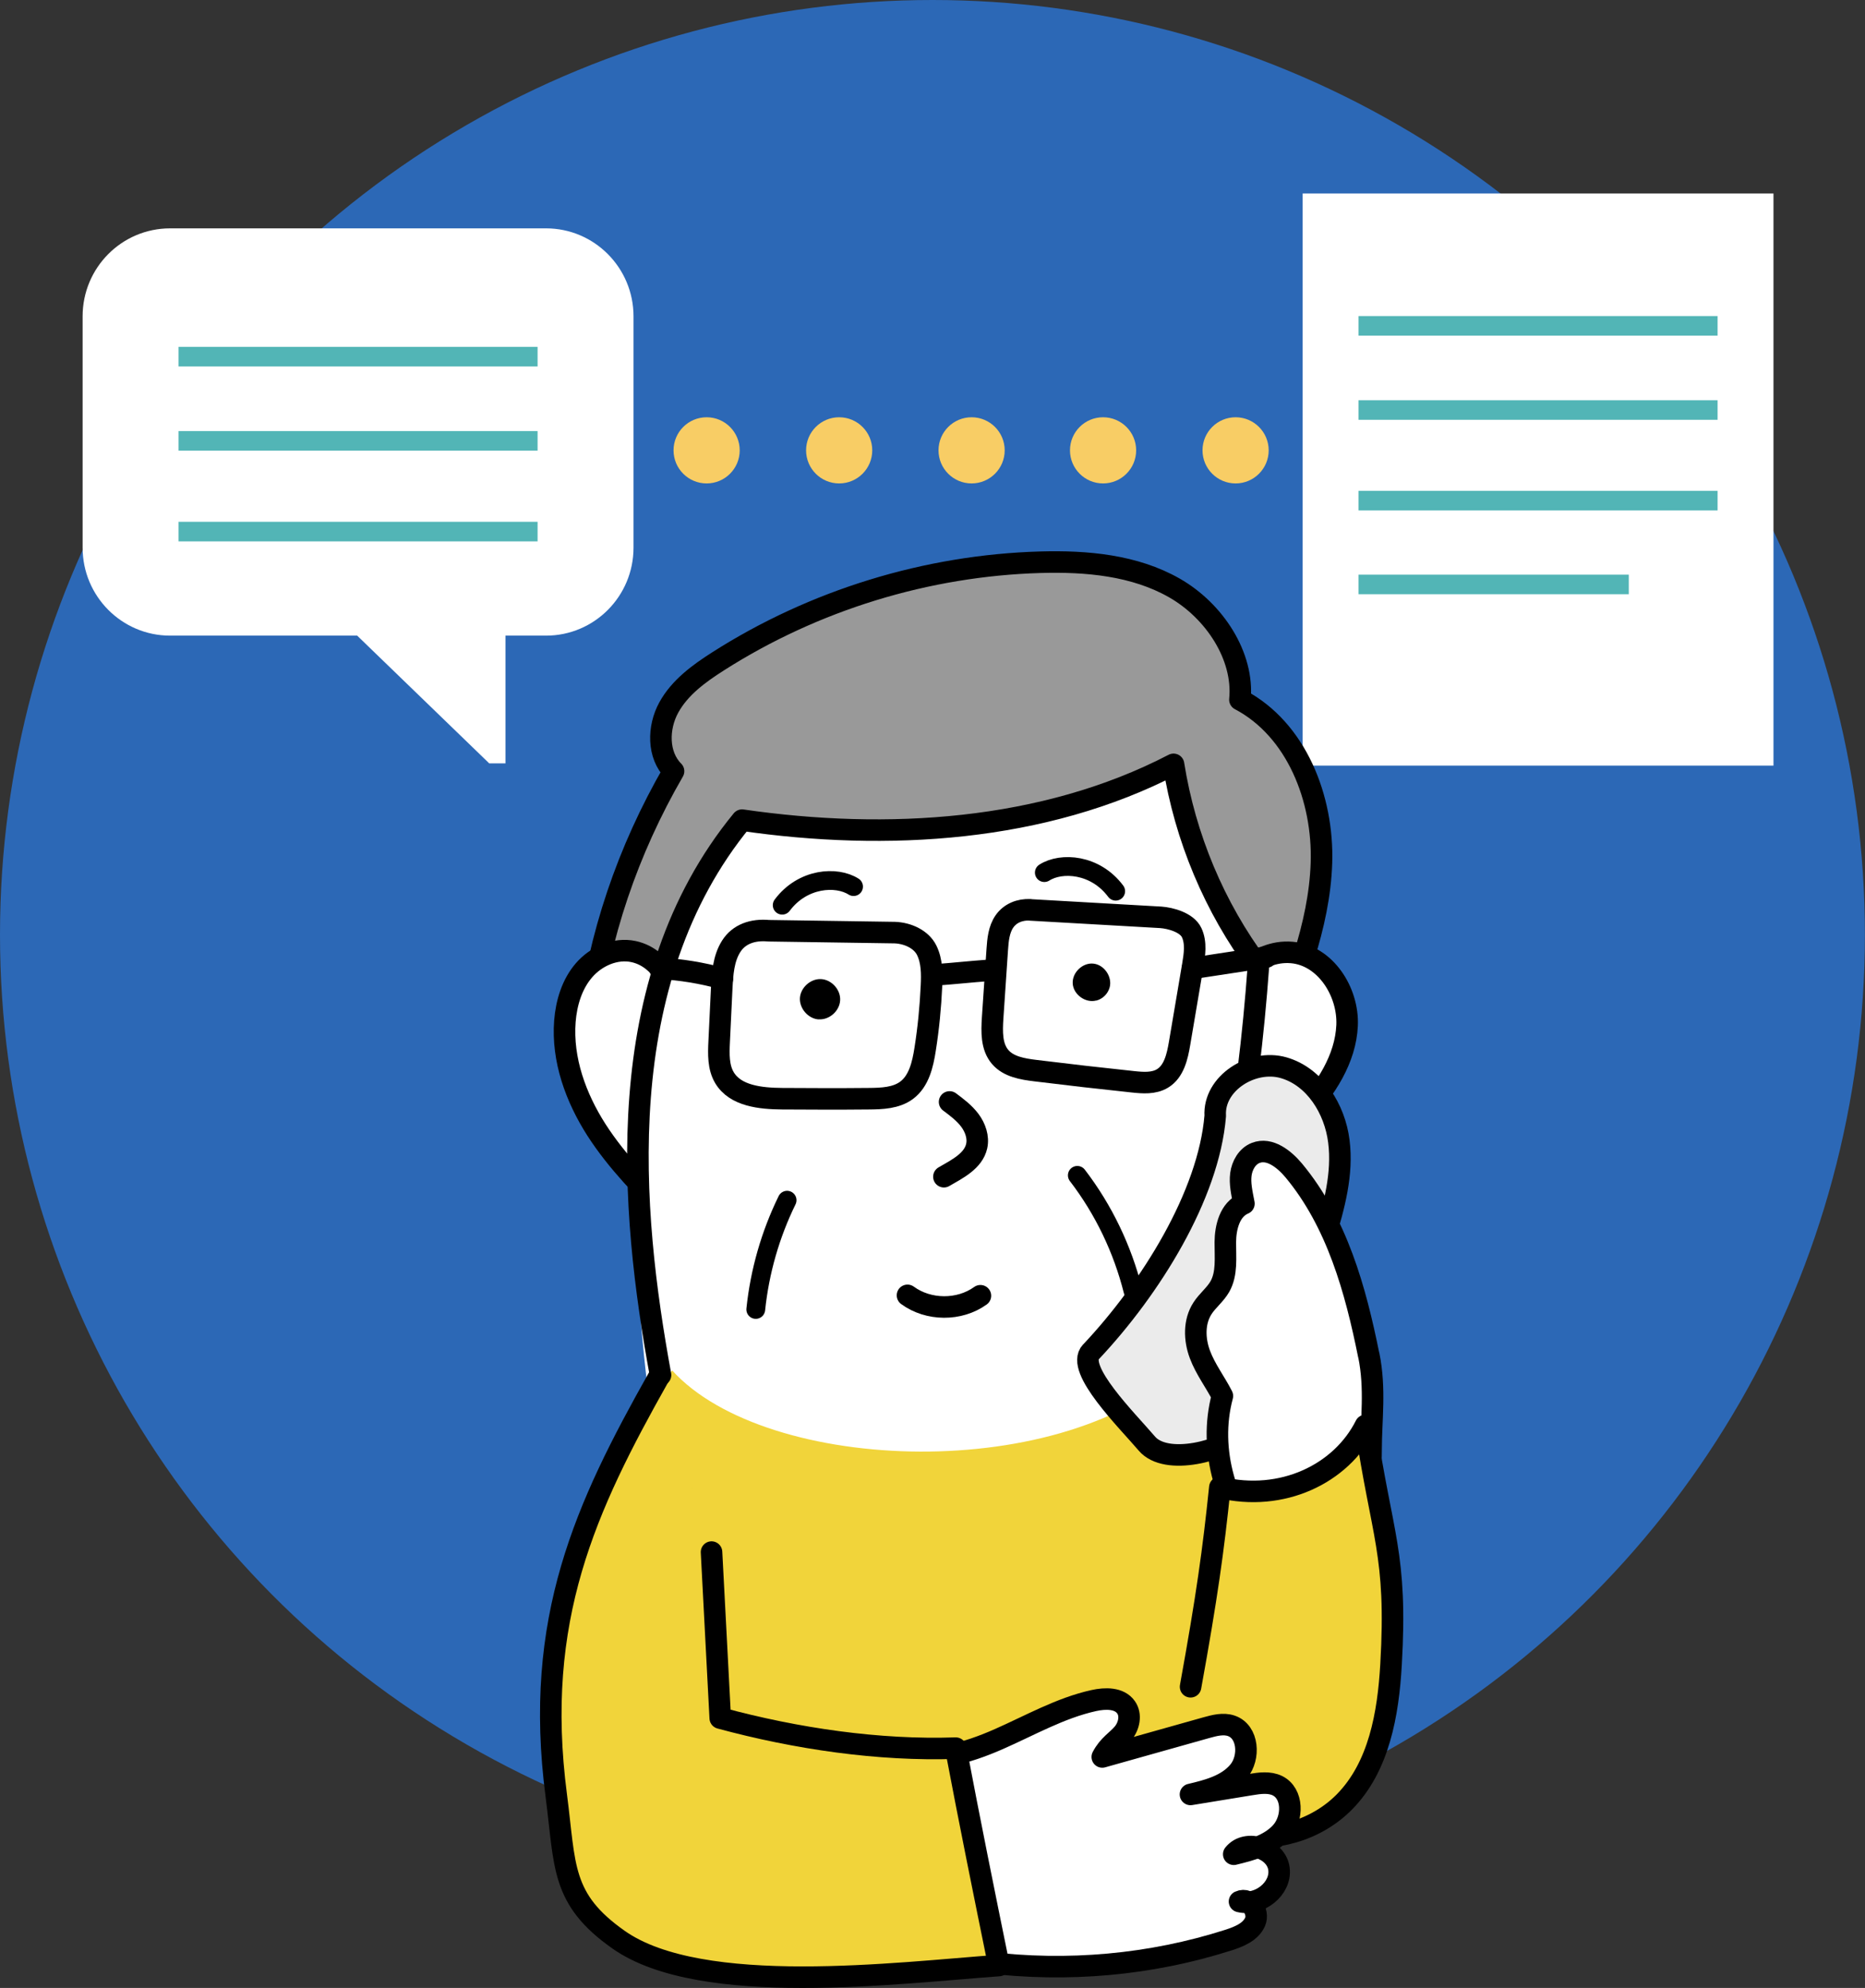
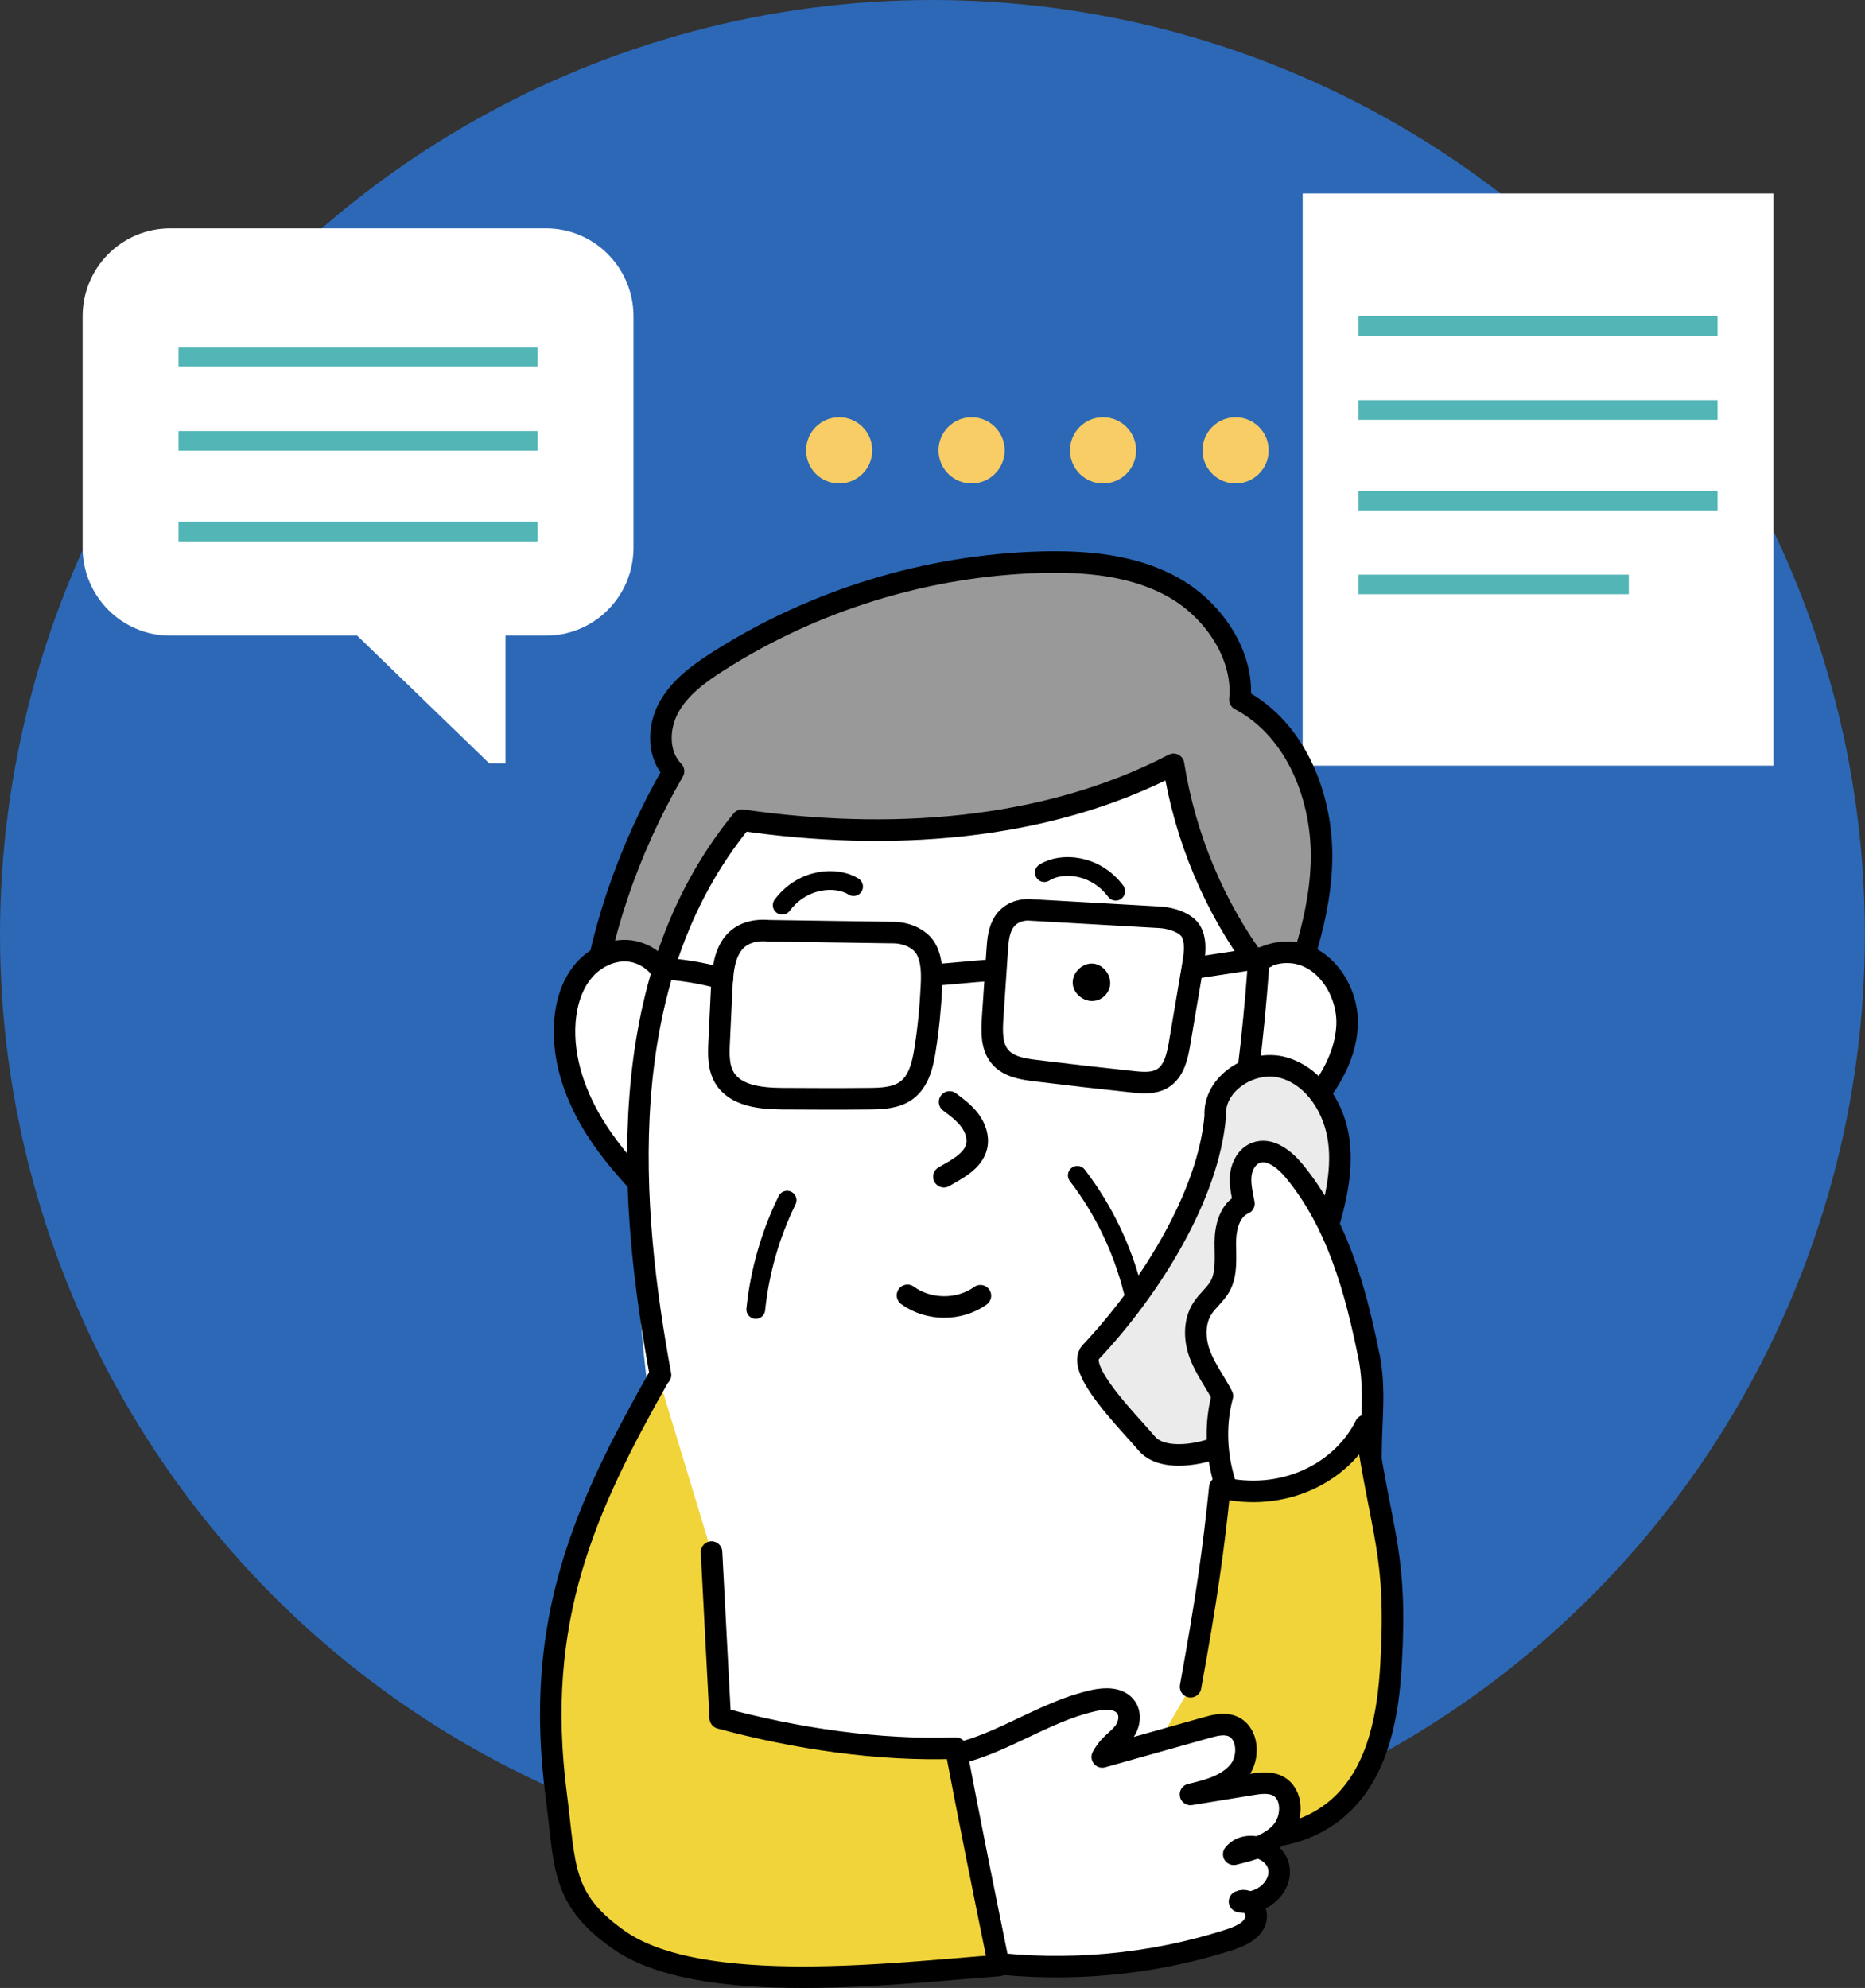
<svg xmlns="http://www.w3.org/2000/svg" viewBox="0 0 190.53 203.1" width="190.53" height="203.1">
  <rect x="0" y="0" width="190.53" height="203.1" fill="#333333" stroke="none" />
  <g id="a" />
  <g id="b">
    <g id="c">
      <ellipse cx="95.26" cy="95.5" rx="95.26" ry="95.5" style="fill:#2c68b6;" />
    </g>
    <g id="d">
      <g>
        <g>
-           <circle cx="72.19" cy="46.01" r="3.38" style="fill:#f8cd65;" />
          <circle cx="85.73" cy="46.01" r="3.38" style="fill:#f8cd65;" />
          <circle cx="99.26" cy="46.01" r="3.38" style="fill:#f8cd65;" />
        </g>
        <g>
          <circle cx="112.69" cy="46.01" r="3.38" style="fill:#f8cd65;" />
          <circle cx="126.23" cy="46.01" r="3.38" style="fill:#f8cd65;" />
        </g>
      </g>
      <g>
        <g>
          <path d="M36.49,64.94H17.38c-4.94,0-8.94-4.03-8.94-8.99v-23.63c0-4.97,4-8.99,8.94-8.99H55.78c4.94,0,8.94,4.03,8.94,8.99v23.63c0,4.97-4,8.99-8.94,8.99h-4.14v13.05h-1.66l-13.49-13.05Z" style="fill:#fff;" />
          <g>
            <line x1="18.24" y1="36.44" x2="54.92" y2="36.44" style="fill:none; stroke:#52b5b6; stroke-miterlimit:10; stroke-width:2px;" />
            <line x1="18.24" y1="45.04" x2="54.92" y2="45.04" style="fill:none; stroke:#52b5b6; stroke-miterlimit:10; stroke-width:2px;" />
            <line x1="18.24" y1="54.31" x2="54.92" y2="54.31" style="fill:none; stroke:#52b5b6; stroke-miterlimit:10; stroke-width:2px;" />
          </g>
        </g>
        <g>
          <polygon points="181.18 56.62 181.18 78.22 133.08 78.22 133.08 19.77 181.18 19.77 181.18 30.53 181.18 56.62" style="fill:#fff;" />
          <g>
            <line x1="138.79" y1="33.29" x2="175.47" y2="33.29" style="fill:none; stroke:#52b5b6; stroke-miterlimit:10; stroke-width:2px;" />
            <line x1="138.79" y1="41.89" x2="175.47" y2="41.89" style="fill:none; stroke:#52b5b6; stroke-miterlimit:10; stroke-width:2px;" />
            <line x1="138.79" y1="51.15" x2="175.47" y2="51.15" style="fill:none; stroke:#52b5b6; stroke-miterlimit:10; stroke-width:2px;" />
            <line x1="138.79" y1="59.71" x2="166.4" y2="59.71" style="fill:none; stroke:#52b5b6; stroke-miterlimit:10; stroke-width:2px;" />
          </g>
        </g>
        <g>
          <path d="M60.08,104.74c1.06-9.03,4.03-17.83,8.73-25.95-1.65-1.65-1.61-4.46-.49-6.5,1.12-2.05,3.09-3.48,5.05-4.73,9.8-6.25,21.32-9.79,32.94-10.12,4.7-.13,9.59,.3,13.67,2.63,4.08,2.33,7.13,6.97,6.69,11.41,5.79,3.05,8.54,10.12,8.33,16.67-.21,6.55-2.83,12.74-5.19,18.84l-69.74-2.25Z" style="fill:#999; stroke:#000; stroke-linecap:round; stroke-linejoin:round; stroke-width:2.2px;" />
          <path d="M70.04,104.78c-.79-3.16-2.13-6.87-5.31-7.56-1.85-.4-3.82,.47-5.06,1.9-1.24,1.43-1.81,3.34-1.96,5.22-.3,3.91,1.11,7.79,3.22,11.09,2.12,3.3,4.91,6.09,7.67,8.88h.2" style="fill:#fff; stroke:#000; stroke-linecap:round; stroke-linejoin:round; stroke-width:2.2px;" />
          <path d="M123.32,103.44c2.12-3.04,4.94-6.44,8.64-6.13,3.43,.29,5.81,4,5.66,7.45-.15,3.44-2.19,6.52-4.52,9.06-2.23,2.43-4.79,4.55-7.72,6.06" style="fill:#fff; stroke:#000; stroke-linecap:round; stroke-linejoin:round; stroke-width:2.2px;" />
          <path d="M121.05,139.97c4.13-13.58,6.46-26.79,7.51-41.25-4.5-6.02-7.49-13.18-8.67-20.63-13.27,6.9-29.28,7.85-44.08,5.7-13.6,16.57-11.59,48.61-8.52,65.32-1.65,16.24-2.62,27.46-2.51,38.35,21.81,.63,43.61,1.41,65.42,1.83,.1-18.98-3.89-37.9-9.15-49.32Z" style="fill:#fff;" />
-           <path d="M131.33,187.31c-.16-18.16-5.28-36.82-9.96-48.04-12.45,12.48-43.08,11.36-52.7,.74-10.47,12.21-4.48,34.88-4.18,51.21,22.52,3.82,45.49,2.53,66.85-3.9Z" style="fill:#f1d43a;" />
          <path d="M121.05,139.97c4.13-13.58,6.46-26.79,7.51-41.25-4.5-6.02-7.49-13.18-8.67-20.63-13.27,6.9-29.28,7.85-44.08,5.7-13.6,16.57-11.4,39.98-8.33,56.69" style="fill:none; stroke:#000; stroke-linecap:round; stroke-linejoin:round; stroke-width:2.2px;" />
          <path d="M80.41,122.62c-1.71,3.49-2.8,7.29-3.2,11.16" style="fill:none; stroke:#000; stroke-linecap:round; stroke-linejoin:round; stroke-width:1.92px;" />
          <path d="M110.06,120.08c2.68,3.49,4.62,7.54,5.69,11.81" style="fill:none; stroke:#000; stroke-linecap:round; stroke-linejoin:round; stroke-width:1.92px;" />
          <path d="M100.16,132.38c-2.15,1.55-5.31,1.53-7.45-.04" style="fill:none; stroke:#000; stroke-linecap:round; stroke-linejoin:round; stroke-width:2.2px;" />
          <path d="M97.01,112.58c.75,.56,1.51,1.13,2.07,1.88s.9,1.72,.7,2.63c-.34,1.52-1.96,2.33-3.35,3.13" style="fill:none; stroke:#000; stroke-linecap:round; stroke-linejoin:round; stroke-width:2.2px;" />
          <path d="M67.4,98.93c2.16,.12,4.31,.47,6.4,1.05" style="fill:none; stroke:#000; stroke-linecap:round; stroke-linejoin:round; stroke-width:2.2px;" />
          <path d="M121.83,98.93l7.54-1.15" style="fill:none; stroke:#000; stroke-linecap:round; stroke-linejoin:round; stroke-width:2.2px;" />
          <path d="M95.44,99.61c2.16-.16,3.51-.32,5.67-.48" style="fill:none; stroke:#000; stroke-linecap:round; stroke-linejoin:round; stroke-width:2.2px;" />
          <path d="M78.53,95.09c-1.62-.15-3.03,.33-3.83,1.59-.8,1.26-.89,2.82-.97,4.31l-.26,5.44c-.06,1.25-.1,2.59,.54,3.67,1.12,1.88,3.7,2.13,5.9,2.15,2.94,.02,5.88,.03,8.83,0,1.35-.01,2.8-.06,3.88-.86,1.26-.94,1.65-2.63,1.89-4.18,.34-2.14,.55-4.31,.65-6.48,.06-1.24,.06-2.54-.49-3.65s-1.92-1.75-3.26-1.8l-12.87-.19Z" style="fill:none; stroke:#000; stroke-linecap:round; stroke-linejoin:round; stroke-width:2.2px;" />
          <path d="M105.24,92.95c-1.06-.05-2.04,.35-2.62,1.18s-.67,1.89-.74,2.89l-.47,6.97c-.09,1.4-.14,2.95,.78,4.01,.86,.99,2.28,1.22,3.58,1.38,3.32,.41,6.64,.79,9.96,1.14,1.03,.11,2.14,.2,3.03-.34,1.18-.71,1.52-2.24,1.75-3.6l1.34-7.91c.19-1.13,.38-2.35-.11-3.39s-2.16-1.49-3.16-1.56l-13.35-.76Z" style="fill:none; stroke:#000; stroke-linecap:round; stroke-linejoin:round; stroke-width:2.2px;" />
          <path d="M106.69,89.15c1.74-1.11,5.21-.89,7.29,1.9" style="fill:none; stroke:#000; stroke-linecap:round; stroke-linejoin:round; stroke-width:1.92px;" />
          <path d="M87.2,90.58c-1.74-1.11-5.21-.89-7.29,1.9" style="fill:none; stroke:#000; stroke-linecap:round; stroke-linejoin:round; stroke-width:1.92px;" />
          <path d="M111.98,102.22c-1.08,.28-2.31-.6-2.39-1.72s1-2.17,2.11-2.05c1.11,.11,1.96,1.36,1.66,2.44-.19,.66-.71,1.17-1.37,1.34Z" />
-           <path d="M83.64,104.15c-1.07-.07-1.98-1.11-1.92-2.19,.07-1.07,1.1-1.99,2.17-1.93,1.07,.06,2,1.09,1.94,2.16-.05,1.07-1.08,2.03-2.2,1.95Z" />
          <path d="M111.45,138.12c6.1-6.48,12.03-15.99,12.7-24.12-.2-3.33,3.77-5.83,6.97-4.92s5.25,4.22,5.66,7.53c.42,3.31-.48,6.63-1.46,9.82-1.7,5.53-3.67,10.97-5.89,16.31-.53,1.27-1.1,2.58-2.12,3.49-2.27,2.04-8.18,3.57-10.15,1.25-1.97-2.32-7.35-7.63-5.71-9.37Z" style="fill:#ebebeb; stroke:#000; stroke-linecap:round; stroke-linejoin:round; stroke-width:2.2px;" />
          <path d="M139.83,138.46c-1.35-6.72-3.26-13.59-7.66-18.88-.98-1.17-2.47-2.35-3.89-1.79-.87,.34-1.39,1.27-1.51,2.19-.12,.92,.09,1.85,.31,2.99-1.43,.6-1.89,2.39-1.9,3.94-.01,1.55,.2,3.2-.56,4.54-.47,.82-1.26,1.42-1.77,2.21-.89,1.37-.84,3.18-.27,4.71s1.59,2.85,2.3,4.25c-1.48,5.49,.36,11.73,4.34,15.85,2.53,1.8,6.32,.74,8.32-1.62,1.99-2.36,2.53-5.62,2.53-8.7,0-3.08,.47-6.24-.23-9.69Z" style="fill:#fff; stroke:#000; stroke-linecap:round; stroke-linejoin:round; stroke-width:2.2px;" />
          <path d="M117.39,179.7c1.39,3.81,4.81,6.82,8.77,7.7,3.96,.88,8.33-.41,11.18-3.3,3.55-3.6,4.48-9,4.77-14.04,.66-11.35-.97-13.19-2.61-24.43-2.49,4.96-8.52,7.86-14.88,6.33-.66,6.42-1.32,11.16-2.99,20.37" style="fill:#f1d43a; stroke:#000; stroke-linecap:round; stroke-linejoin:round; stroke-width:2.2px;" />
          <path d="M91.81,179.32c3.41,.83,6.99-.22,10.2-1.63,3.21-1.41,6.3-3.19,9.73-3.95,1.17-.26,2.62-.29,3.3,.69,.55,.78,.31,1.91-.3,2.65s-1.49,1.19-2.13,2.42l10.63-2.99c.83-.23,1.73-.47,2.55-.19,1.75,.6,1.93,3.24,.75,4.66s-3.12,1.93-4.92,2.35l6.18-1.01c.9-.15,1.87-.28,2.69,.11,1.64,.8,1.63,3.34,.43,4.72-1.21,1.37-3.1,1.86-4.88,2.29,1.28-1.61,4.36-.56,4.62,1.48,.27,2.04-2.03,3.84-4.03,3.35,1.02-.48,2.05,1.05,1.59,2.08-.46,1.04-1.64,1.51-2.72,1.86-7.92,2.53-16.4,3.31-24.9,2.26-3.14-7.15-6.29-14.3-8.79-21.17Z" style="fill:#fff; stroke:#000; stroke-linecap:round; stroke-linejoin:round; stroke-width:2.2px;" />
          <path d="M67.28,140.72c-7.44,13.22-12.81,24.69-10.45,42.73,.94,7.2,.44,10.56,6.38,14.73,8.46,5.94,28.54,3.37,38.84,2.63-1.5-7.35-2.99-14.71-4.41-22.21-7.84,.27-16.27-.96-24.06-3.07-.3-5.65-.6-11.31-.89-16.96" style="fill:#f1d43a; stroke:#000; stroke-linecap:round; stroke-linejoin:round; stroke-width:2.2px;" />
        </g>
      </g>
    </g>
  </g>
</svg>